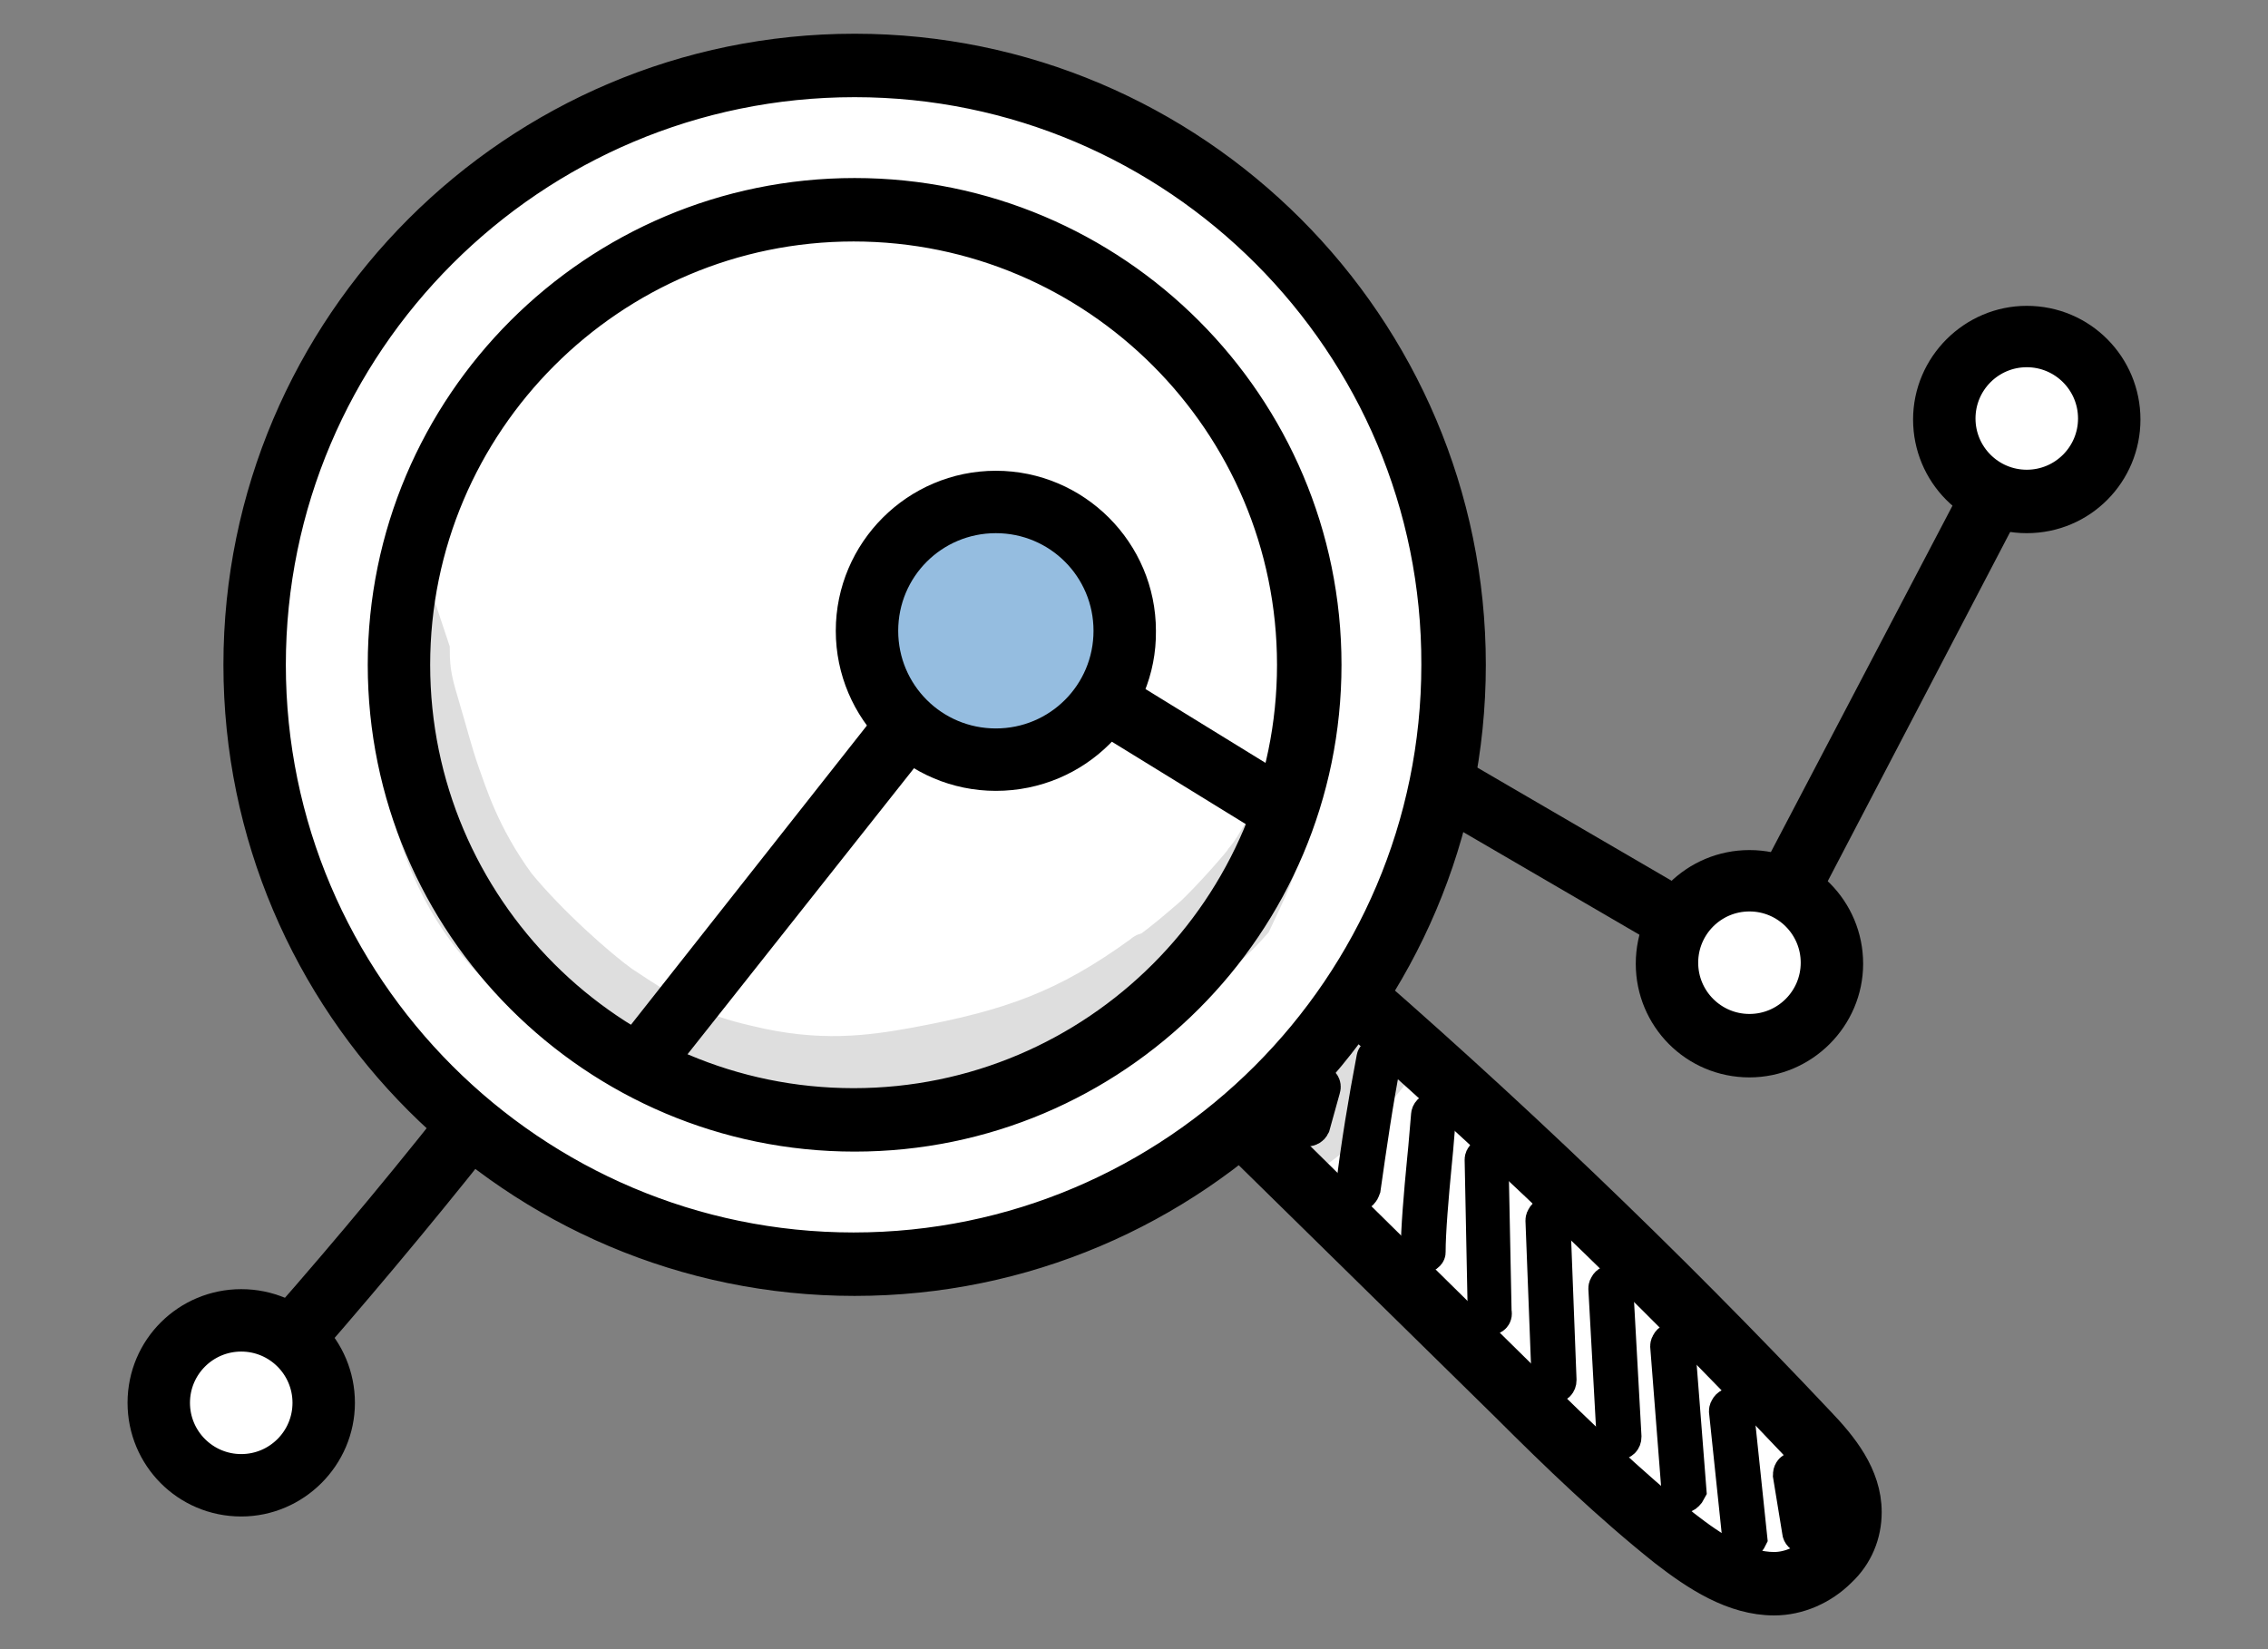
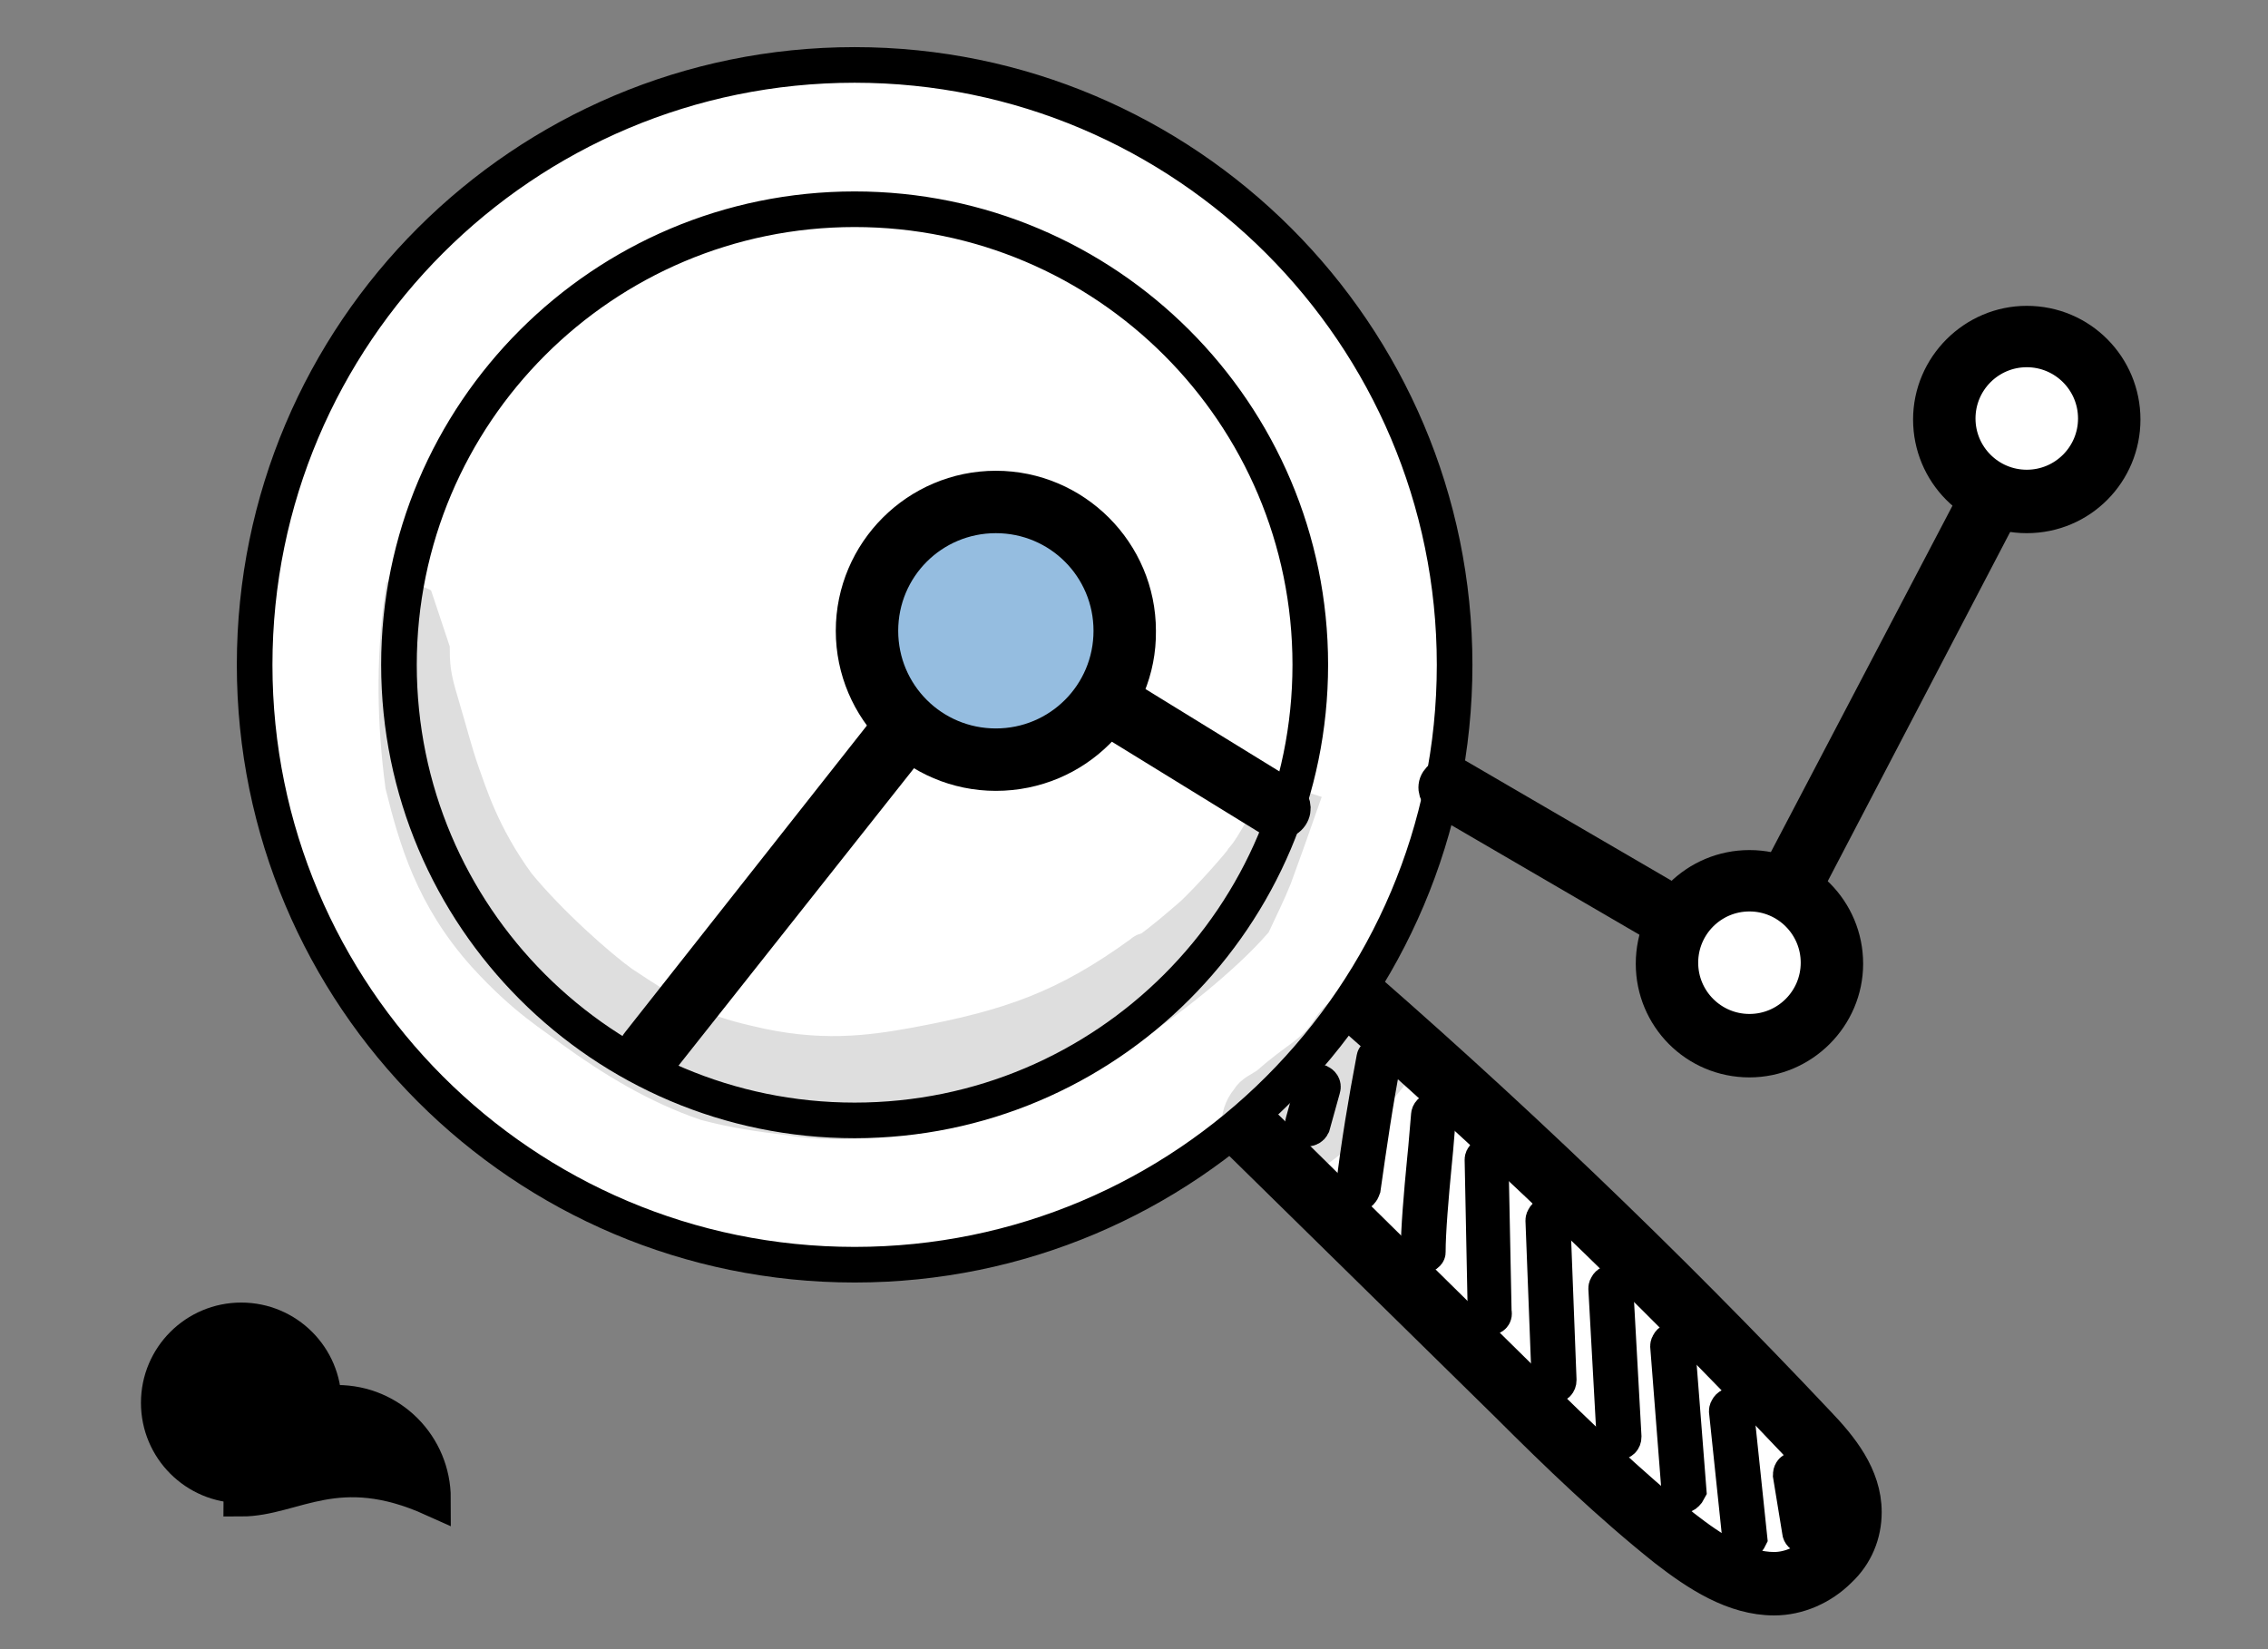
<svg xmlns="http://www.w3.org/2000/svg" version="1.1" id="Capa_1" x="0px" y="0px" viewBox="0 0 220 160" style="enable-background:new 0 0 220 160;" xml:space="preserve">
  <rect x="0" y="0" width="220" height="160" fill="#808080" stroke="none" />
  <style type="text/css">
	.st0{fill:#FFFFFF;stroke:#000000;stroke-width:3.455;stroke-miterlimit:10;}
	.st1{stroke:#000000;stroke-width:3.455;stroke-miterlimit:10;}
	.st2{opacity:0.129;}
	.st3{fill:#95BDE0;stroke:#000000;stroke-width:3.455;stroke-miterlimit:10;}
</style>
  <g>
    <g>
      <g>
        <path class="st0" d="M119.3,107.8c9.3,9.2,18.7,18.4,28,27.5c4.9,4.8,9.9,9.7,15.2,13.9c2.9,2.3,6.1,4.4,9.6,4.4     c3.5,0,7.3-3,7.2-6.9c0-3.1-2.2-5.6-4.2-7.7c-14.9-15.7-30.4-30.5-46.5-44.5C125.8,98.8,122.8,103.2,119.3,107.8z" />
        <path class="st1" d="M172.1,155C172.1,155,172.1,155,172.1,155c-3.9,0-7.4-2.3-10.5-4.7c-5.4-4.3-10.5-9.2-15.3-14l-28-27.5     c-0.5-0.5-0.5-1.2-0.1-1.8c3.5-4.6,6.5-9,9.4-13.2c0.2-0.3,0.6-0.6,1-0.6c0.4,0,0.8,0,1.1,0.3c16.1,13.9,31.8,28.9,46.6,44.6     c2.2,2.3,4.5,5.1,4.5,8.6c0,2.1-0.8,4.1-2.4,5.6C176.7,154,174.4,155,172.1,155z M121.1,107.7l27.1,26.7     c4.8,4.7,9.8,9.6,15.1,13.8c2.7,2.1,5.7,4.1,8.8,4.1c0,0,0,0,0,0c1.5,0,3.1-0.7,4.3-1.9c1-1,1.6-2.4,1.6-3.7     c0-2.6-1.9-4.8-3.8-6.8c-14.4-15.2-29.6-29.8-45.3-43.4C126.5,100.1,123.9,103.8,121.1,107.7z" />
      </g>
      <g>
        <g>
          <path class="st0" d="M82.9,6.3c-32.1,0-58.2,26-58.2,58.2c0,32.1,26,58.2,58.2,58.2c32.1,0,58.2-26,58.2-58.2      C141.1,32.4,115,6.3,82.9,6.3z M82.9,108.7c-24.4,0-44.2-19.8-44.2-44.2c0-24.4,19.8-44.2,44.2-44.2c24.4,0,44.2,19.8,44.2,44.2      C127.1,88.9,107.3,108.7,82.9,108.7z M82.9,108.7c-24.4,0-44.2-19.8-44.2-44.2c0-24.4,19.8-44.2,44.2-44.2      c24.4,0,44.2,19.8,44.2,44.2C127.1,88.9,107.3,108.7,82.9,108.7z" />
-           <path class="st1" d="M82.9,124c-32.8,0-59.5-26.7-59.5-59.5C23.4,31.7,50.1,5,82.9,5c32.8,0,59.5,26.7,59.5,59.5      C142.4,97.3,115.7,124,82.9,124z M82.9,7.7C51.5,7.7,26,33.2,26,64.5c0,31.3,25.5,56.8,56.8,56.8c31.3,0,56.8-25.5,56.8-56.8      C139.7,33.2,114.2,7.7,82.9,7.7z M82.9,110c-25.1,0-45.5-20.4-45.5-45.5S57.8,19,82.9,19s45.5,20.4,45.5,45.5S108,110,82.9,110z       M40,64.5c0,23.6,19.2,42.8,42.8,42.8s42.8-19.2,42.8-42.8s-19.2-42.8-42.8-42.8S40,40.9,40,64.5z" />
        </g>
      </g>
      <g>
        <path class="st1" d="M126.8,109.5c0,0-0.1,0-0.1,0c-0.2-0.1-0.4-0.3-0.3-0.6l1-3.6c0.1-0.2,0.3-0.4,0.6-0.3     c0.2,0.1,0.4,0.3,0.3,0.6l-1,3.6C127.2,109.4,127,109.5,126.8,109.5z" />
      </g>
      <g>
        <path class="st1" d="M131.7,115.8C131.7,115.8,131.6,115.8,131.7,115.8c-0.3,0-0.5-0.3-0.4-0.5c0.5-4.2,1.2-8.4,2-12.6     c0-0.2,0.3-0.4,0.5-0.4c0.2,0,0.4,0.3,0.4,0.5c-0.8,4.1-1.4,8.3-2,12.5C132.1,115.6,131.9,115.8,131.7,115.8z" />
      </g>
      <g>
        <path class="st1" d="M138,121.8c-0.2,0-0.4-0.2-0.4-0.4c0-2.1,0.3-5.6,0.6-8.7c0.2-1.9,0.3-3.5,0.4-4.5c0-0.2,0.2-0.5,0.5-0.4     c0.2,0,0.4,0.2,0.4,0.5c-0.1,1-0.2,2.7-0.4,4.6c-0.3,3.1-0.6,6.6-0.6,8.6C138.5,121.6,138.3,121.8,138,121.8z" />
      </g>
      <g>
        <path class="st1" d="M144.5,127.8c-0.2,0-0.4-0.2-0.4-0.4l-0.3-14.9c0-0.2,0.2-0.4,0.4-0.5c0,0,0,0,0,0c0.2,0,0.4,0.2,0.4,0.4     l0.3,14.9C145,127.6,144.8,127.8,144.5,127.8C144.5,127.8,144.5,127.8,144.5,127.8z" />
      </g>
      <g>
        <path class="st1" d="M150.7,134.4c-0.2,0-0.4-0.2-0.4-0.4l-0.6-15.6c0-0.2,0.2-0.5,0.4-0.5c0.3,0,0.5,0.2,0.5,0.4l0.6,15.6     C151.2,134.2,151,134.4,150.7,134.4C150.7,134.4,150.7,134.4,150.7,134.4z" />
      </g>
      <g>
        <path class="st1" d="M157,139.9c-0.2,0-0.4-0.2-0.4-0.4l-0.8-14.5c0-0.2,0.2-0.5,0.4-0.5c0.3,0,0.5,0.2,0.5,0.4l0.8,14.5     C157.5,139.7,157.3,139.9,157,139.9C157,139.9,157,139.9,157,139.9z" />
      </g>
      <g>
        <path class="st1" d="M163.3,145.1c-0.2,0-0.4-0.2-0.4-0.4l-1.1-14.1c0-0.2,0.2-0.5,0.4-0.5c0.2,0,0.5,0.2,0.5,0.4l1.1,14.1     C163.7,144.8,163.5,145,163.3,145.1C163.3,145.1,163.3,145.1,163.3,145.1z" />
      </g>
      <g>
        <path class="st1" d="M169.2,149.7c-0.2,0-0.4-0.2-0.4-0.4l-1.3-12.4c0-0.2,0.2-0.5,0.4-0.5c0.2,0,0.5,0.2,0.5,0.4l1.3,12.4     C169.6,149.4,169.5,149.6,169.2,149.7C169.2,149.7,169.2,149.7,169.2,149.7z" />
      </g>
      <g>
        <path class="st1" d="M175,149c-0.2,0-0.4-0.2-0.4-0.4l-0.9-5.5c0-0.2,0.1-0.5,0.4-0.5c0.2,0,0.5,0.1,0.5,0.4l0.9,5.5     C175.4,148.7,175.3,149,175,149C175,149,175,149,175,149z" />
      </g>
      <g class="st2">
        <path class="st1" d="M124,78.6c-1.5,1.2-2.1,3.2-3.4,4.7c-0.2,0.4-3.2,3.8-4.9,5.4c-1.5,1.3-2.9,2.5-4.3,3.5     c-0.3,0-0.5,0.1-0.7,0.3c-7.3,5.3-12.7,7.2-21.9,8.9c-4.4,0.8-9.4,1.5-16.3-0.2c-4.8-1.1-7.1-2.4-12.2-5.8     c-2.1-1.5-6.9-5.7-10.1-9.6c0,0,0,0,0,0c-3.5-4.8-4.7-8.9-5.4-10.8C44.1,73,43.6,71,43,69c-0.8-2.7-1.1-3.7-1.1-6     c-0.5-1.5-1-3-1.5-4.5c-0.4-0.2-0.9-0.3-1.4-0.3c-0.8,6-0.7,12,0.1,18c1.3,5.2,2.9,10.8,7.9,16.4c4,4.4,6.7,5.9,8.5,7.3     c4,2.9,8.3,5.5,13,7.1c2.6,0.7,5.3,1.1,7.9,1.4c0,0,0,0,0,0c2.9,0.5,5.9,0.5,8.8,0.2c2.3-0.2,4.5-0.9,6.7-1.5     c4.6-1.1,9.2-2.5,13.4-4.7c1.7-1,2.3-1.5,3.1-2.1c5.1-3.2,10.5-7.7,13.2-10.8c0.7-1.5,1.4-2.9,2-4.4c0.8-2.2,1.6-4.4,2.4-6.7     C125.4,78.2,124.6,78.2,124,78.6z" />
      </g>
      <g class="st2">
        <path class="st1" d="M133.5,97.6c-2.2-0.6-3.7,0.9-4.8,2.6c0,0.1-0.1,0.1-0.1,0.2c-1.9,2.3-2.5,2.1-5.7,4.9c0,0,0,0,0,0     c-0.6,0.4-1.4,0.7-1.8,1.4c-2.7,3.3,1.4,7.9,5.1,5.8c2.5-1.4,4.7-3.4,6.5-5.7c1.1-1.2,2.2-2.5,3.1-3.9     C136.9,100.9,135.8,98.2,133.5,97.6z" />
      </g>
    </g>
    <g>
      <circle class="st3" cx="96.6" cy="61.1" r="12.5" />
      <path class="st1" d="M96.6,75c-7.6,0-13.8-6.2-13.8-13.8c0-7.6,6.2-13.8,13.8-13.8c7.6,0,13.8,6.2,13.8,13.8    C110.5,68.8,104.3,75,96.6,75z M96.6,50c-6.2,0-11.2,5-11.2,11.2c0,6.2,5,11.2,11.2,11.2c6.2,0,11.2-5,11.2-11.2    C107.8,55,102.8,50,96.6,50z" />
    </g>
    <g>
-       <path class="st1" d="M26.2,133.5c-0.3,0-0.6-0.1-0.9-0.3c-0.6-0.5-0.6-1.3-0.1-1.9c6.5-7.3,12.9-14.9,19-22.6    c0.5-0.6,1.3-0.7,1.9-0.2c0.6,0.5,0.7,1.3,0.2,1.9c-6.1,7.7-12.5,15.3-19,22.7C26.9,133.4,26.5,133.5,26.2,133.5z" />
-     </g>
+       </g>
    <g>
      <path class="st1" d="M169.7,94.7c-0.2,0-0.5-0.1-0.7-0.2l-29-16.9c-0.6-0.4-0.9-1.2-0.5-1.8c0.4-0.6,1.2-0.9,1.8-0.5l27.8,16.2    L191.9,48c0.3-0.7,1.1-0.9,1.8-0.6c0.7,0.3,0.9,1.1,0.6,1.8L170.9,94c-0.2,0.3-0.5,0.6-0.8,0.7C169.9,94.7,169.8,94.7,169.7,94.7z    " />
    </g>
    <g>
      <circle class="st0" cx="23.4" cy="136.1" r="8" />
-       <path class="st1" d="M23.4,145.4c-5.2,0-9.3-4.2-9.3-9.3c0-5.2,4.2-9.3,9.3-9.3c5.2,0,9.3,4.2,9.3,9.3    C32.7,141.2,28.5,145.4,23.4,145.4z M23.4,129.4c-3.7,0-6.7,3-6.7,6.7s3,6.7,6.7,6.7c3.7,0,6.7-3,6.7-6.7S27.1,129.4,23.4,129.4z" />
+       <path class="st1" d="M23.4,145.4c0-5.2,4.2-9.3,9.3-9.3c5.2,0,9.3,4.2,9.3,9.3    C32.7,141.2,28.5,145.4,23.4,145.4z M23.4,129.4c-3.7,0-6.7,3-6.7,6.7s3,6.7,6.7,6.7c3.7,0,6.7-3,6.7-6.7S27.1,129.4,23.4,129.4z" />
    </g>
    <g>
      <path class="st0" d="M188.6,40.6c0-4.4,3.6-8,8-8c4.4,0,8,3.6,8,8s-3.6,8-8,8C192.2,48.6,188.6,45,188.6,40.6z" />
      <path class="st1" d="M196.6,50c-5.2,0-9.3-4.2-9.3-9.3s4.2-9.3,9.3-9.3c5.2,0,9.3,4.2,9.3,9.3S201.8,50,196.6,50z M196.6,33.9    c-3.7,0-6.7,3-6.7,6.7c0,3.7,3,6.7,6.7,6.7s6.7-3,6.7-6.7C203.3,36.9,200.3,33.9,196.6,33.9z" />
    </g>
    <g>
      <circle class="st0" cx="169.7" cy="93.4" r="8" />
      <path class="st1" d="M169.7,102.8c-5.2,0-9.3-4.2-9.3-9.3c0-5.2,4.2-9.3,9.3-9.3c5.2,0,9.3,4.2,9.3,9.3    C179,98.6,174.8,102.8,169.7,102.8z M169.7,86.7c-3.7,0-6.7,3-6.7,6.7s3,6.7,6.7,6.7s6.7-3,6.7-6.7S173.4,86.7,169.7,86.7z" />
    </g>
    <g>
      <path class="st1" d="M63,103.4c-0.3,0-0.6-0.1-0.8-0.3c-0.6-0.5-0.7-1.3-0.2-1.9L86.6,70c0.5-0.6,1.3-0.7,1.9-0.2    c0.6,0.5,0.7,1.3,0.2,1.9L64,102.9C63.8,103.2,63.4,103.4,63,103.4z" />
    </g>
    <g>
      <path class="st1" d="M124.1,79.7c-0.2,0-0.5-0.1-0.7-0.2l-16.9-10.4c-0.6-0.4-0.8-1.2-0.4-1.8c0.4-0.6,1.2-0.8,1.8-0.4l16.9,10.4    c0.6,0.4,0.8,1.2,0.4,1.8C125,79.4,124.6,79.7,124.1,79.7z" />
    </g>
  </g>
</svg>